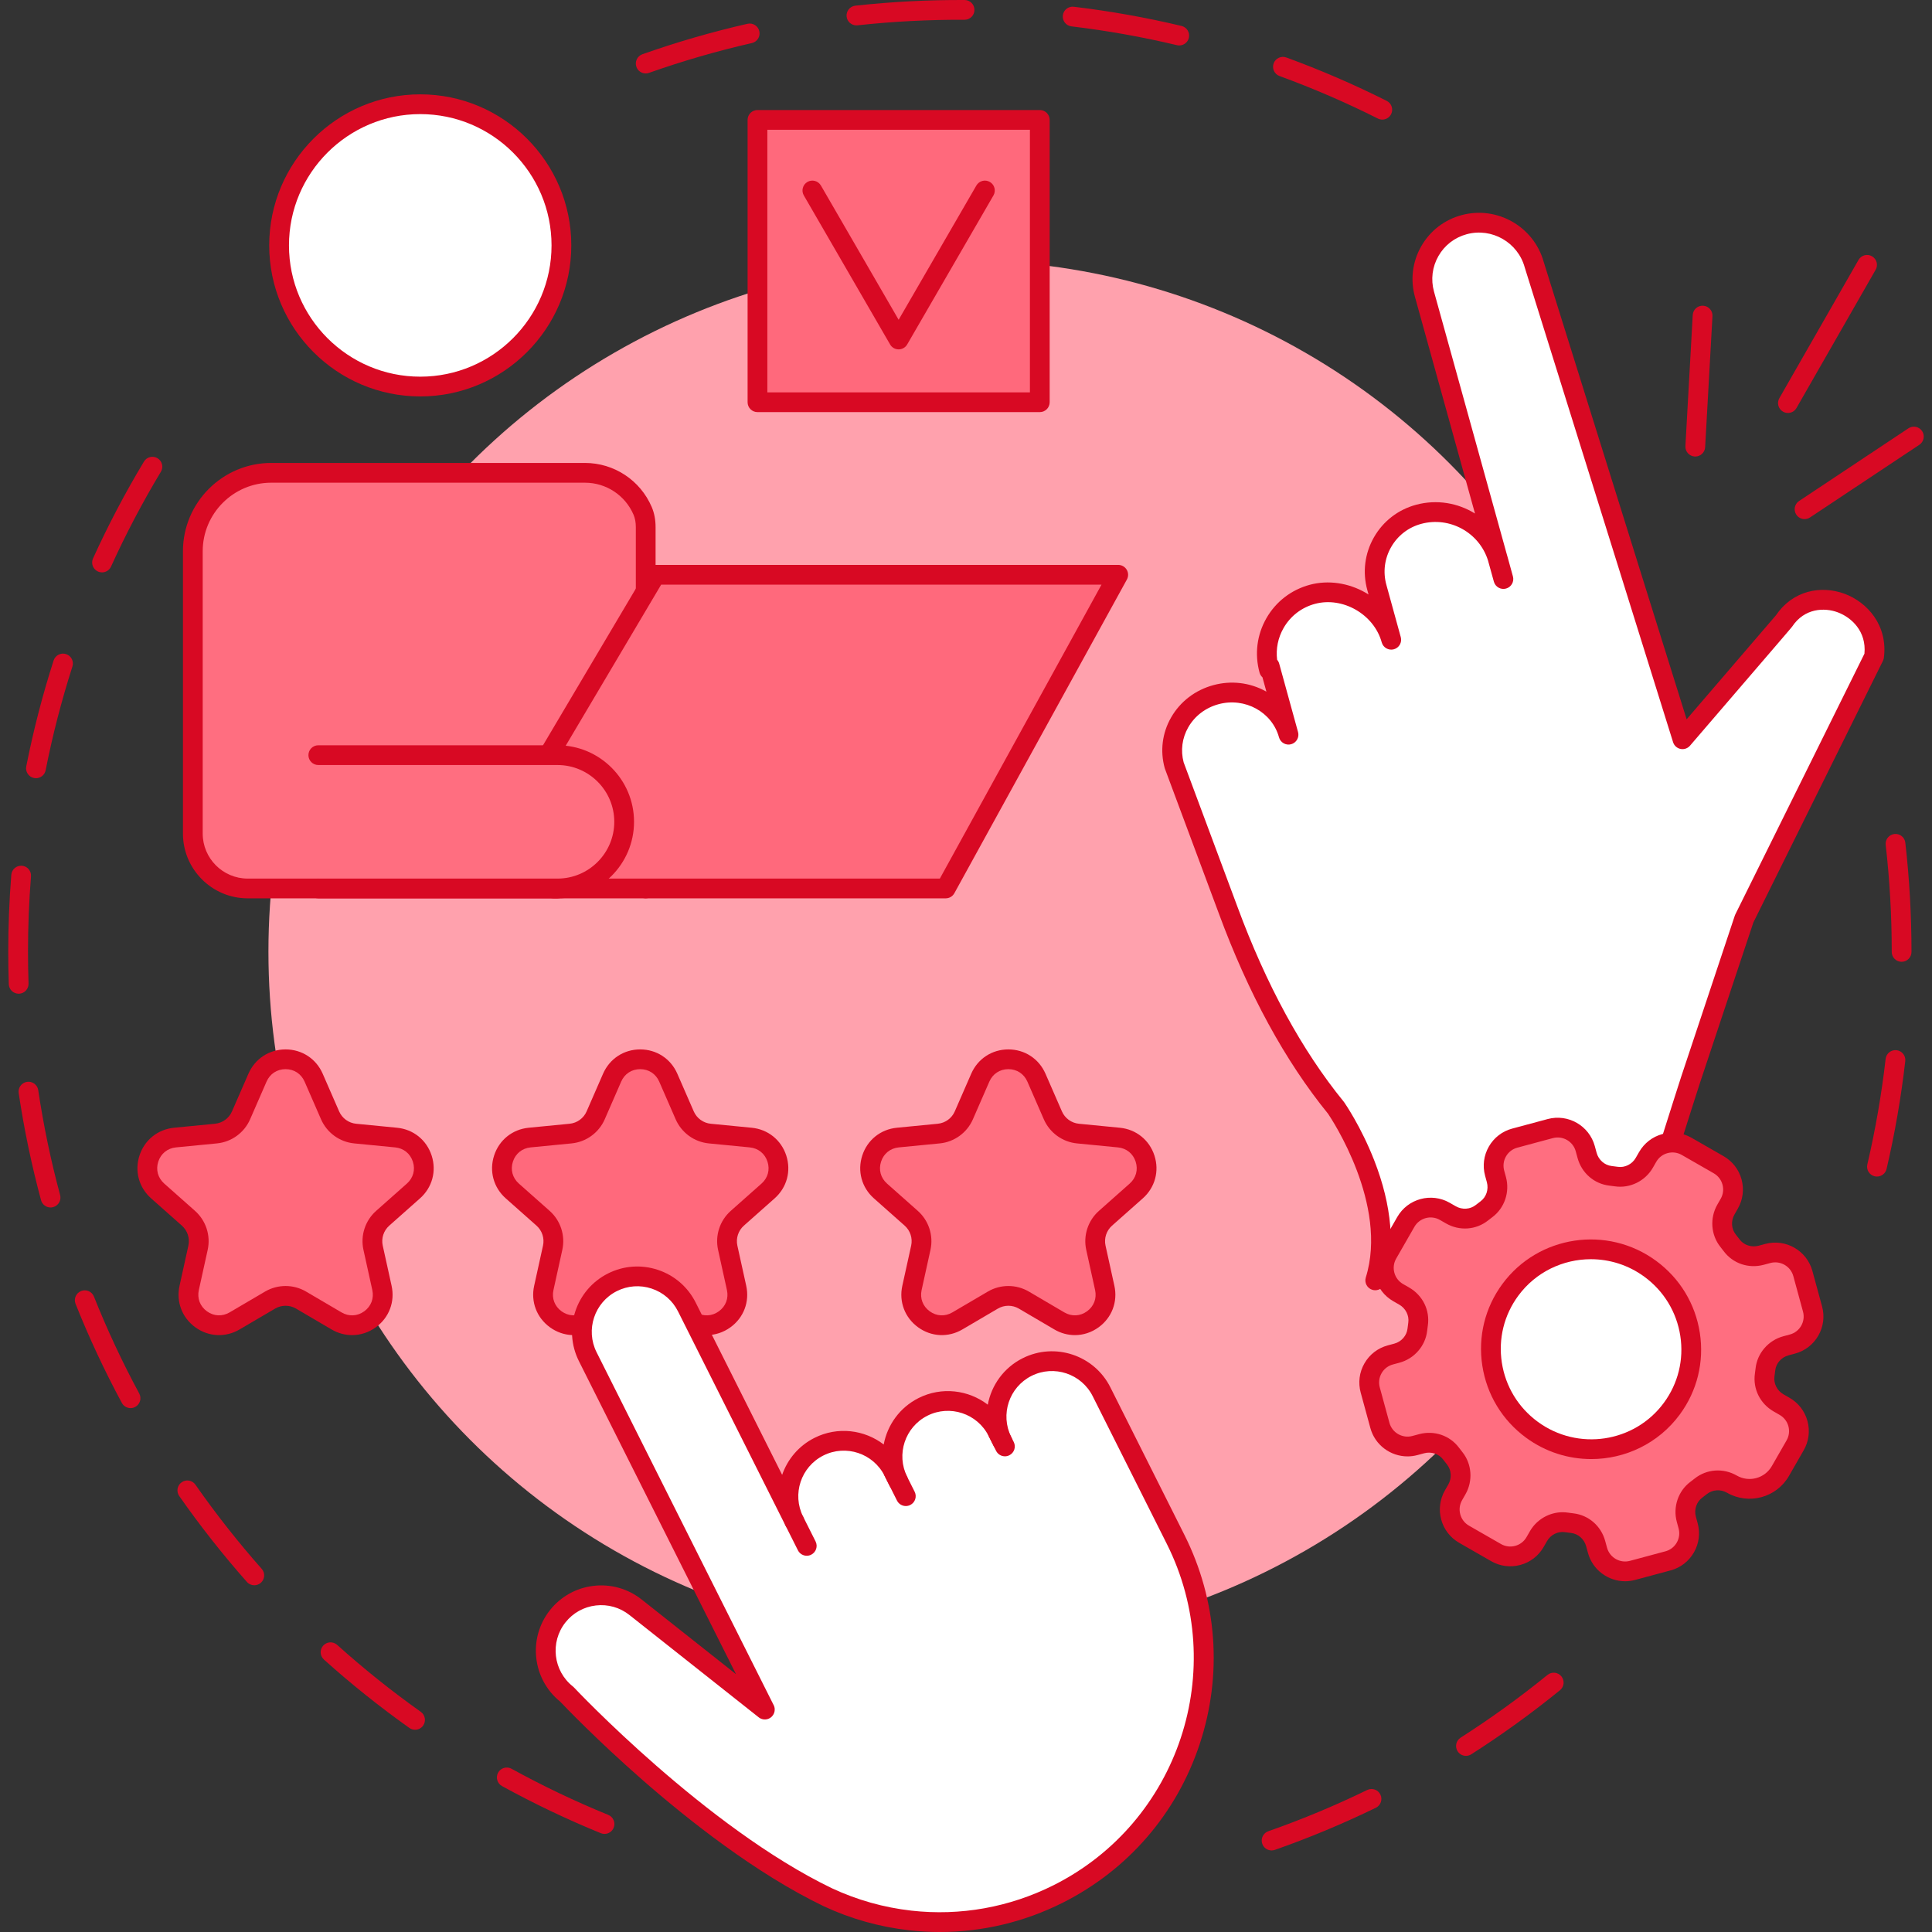
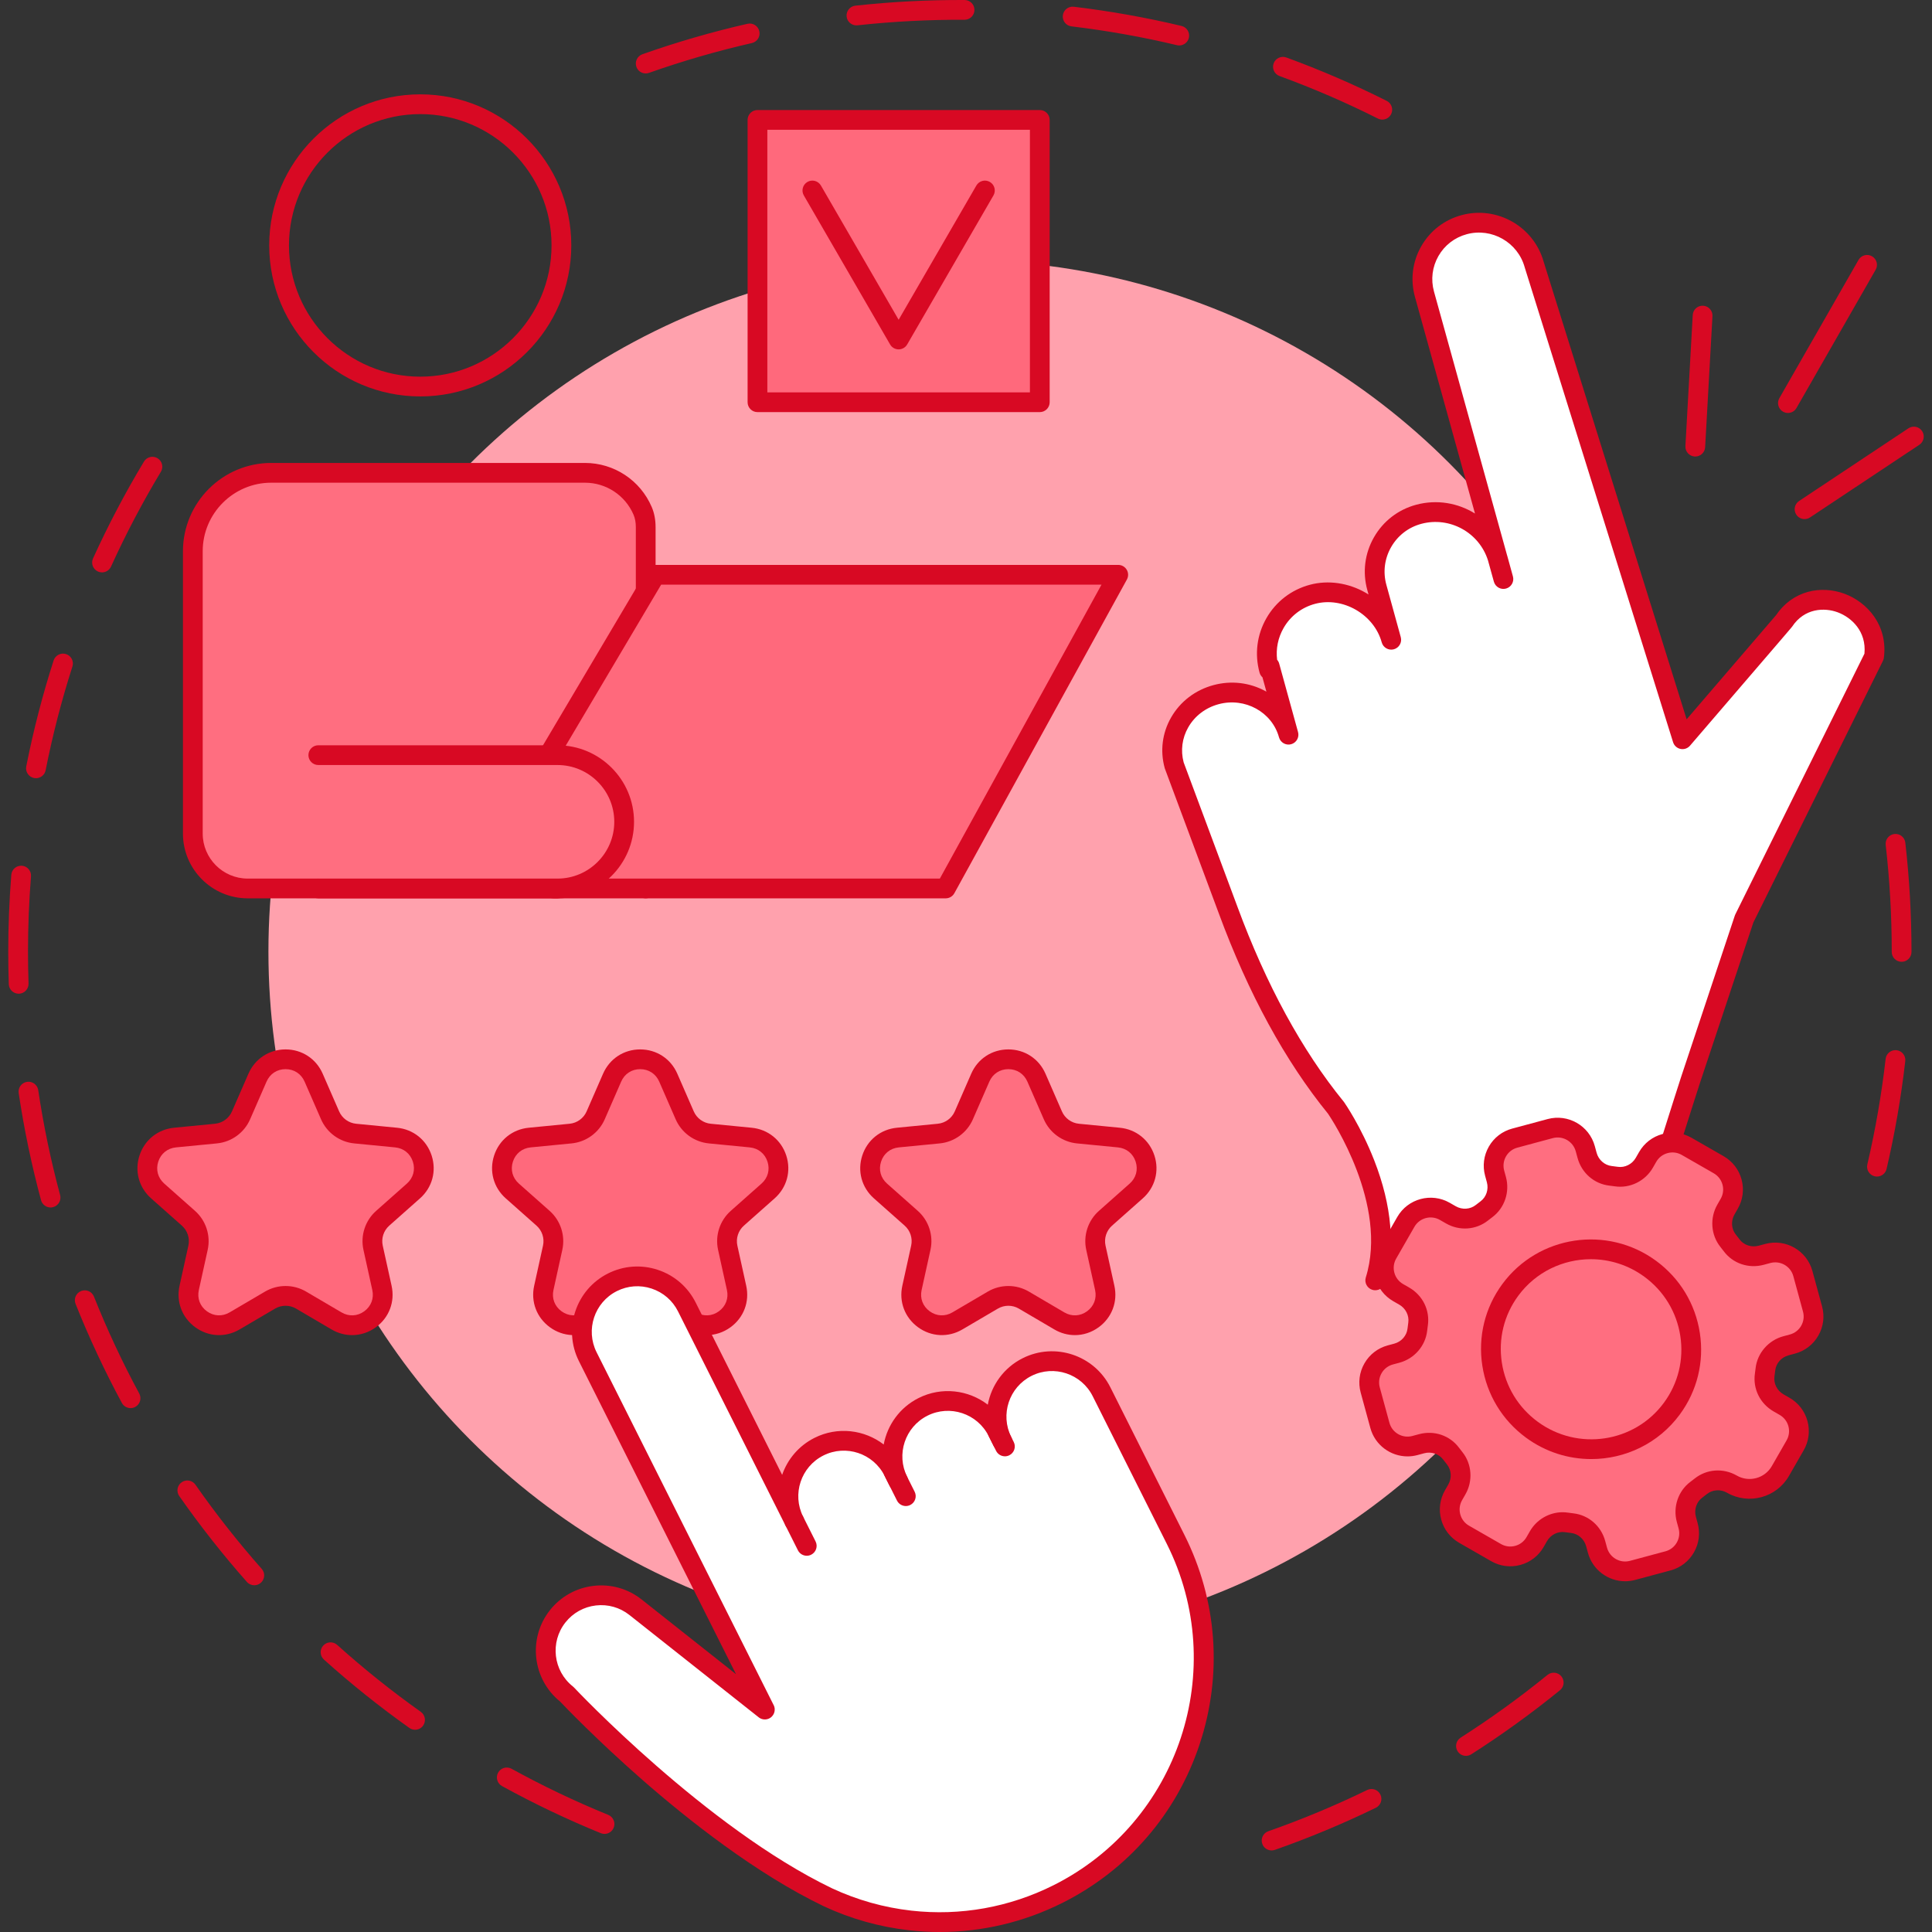
<svg xmlns="http://www.w3.org/2000/svg" viewBox="0 0 512 512" id="Evaluateeaseofuse">
  <rect x="0" y="0" width="512" height="512" fill="#333333" stroke="none" />
  <path fill="#d80923" d="M366.323 31.694c-.395 0-.797-.09-1.174-.28-8.435-4.241-17.202-8.031-26.059-11.265-1.358-.496-2.057-1.999-1.561-3.357.496-1.358 2-2.057 3.357-1.561 9.045 3.303 18 7.174 26.614 11.505 1.292.65 1.813 2.223 1.163 3.515C368.205 31.165 367.282 31.694 366.323 31.694zM171.119 19.462c-1.078 0-2.088-.671-2.468-1.746-.482-1.363.232-2.859 1.595-3.342 9.082-3.213 18.45-5.928 27.846-8.07 1.409-.321 2.813.561 3.135 1.971.321 1.41-.561 2.813-1.971 3.135-9.199 2.097-18.372 4.755-27.263 7.901C171.703 19.414 171.408 19.462 171.119 19.462zM312.514 12.044c-.201 0-.405-.023-.61-.072-9.165-2.187-18.57-3.863-27.952-4.983-1.436-.171-2.461-1.474-2.289-2.91.171-1.436 1.472-2.461 2.91-2.29 9.581 1.144 19.186 2.856 28.547 5.089 1.406.336 2.275 1.748 1.939 3.154C314.772 11.235 313.698 12.044 312.514 12.044zM226.962 6.725c-1.318 0-2.453-.993-2.6-2.334-.157-1.437.881-2.73 2.318-2.887 9.547-1.043 19.298-1.549 28.954-1.5 1.446.007 2.613 1.185 2.605 2.631-.007 1.442-1.178 2.605-2.618 2.605-.004 0-.008 0-.013 0-9.458-.047-19.009.448-28.359 1.47C227.153 6.72 227.057 6.725 226.962 6.725zM160.204 486.005c-.329 0-.664-.062-.988-.194-8.917-3.635-17.723-7.835-26.176-12.483-1.267-.697-1.73-2.289-1.033-3.556.697-1.267 2.289-1.729 3.556-1.033 8.276 4.551 16.899 8.663 25.629 12.222 1.339.546 1.982 2.074 1.436 3.413C162.215 485.389 161.236 486.005 160.204 486.005zM109.993 458.404c-.525 0-1.054-.157-1.514-.484-7.851-5.577-15.465-11.672-22.633-18.115-1.075-.967-1.164-2.622-.197-3.697.967-1.075 2.622-1.163 3.698-.197 7.02 6.31 14.477 12.279 22.165 17.741 1.179.837 1.456 2.472.618 3.651C111.619 458.02 110.812 458.404 109.993 458.404zM67.392 420.111c-.724 0-1.445-.298-1.962-.883-6.386-7.218-12.419-14.879-17.932-22.769-.828-1.185-.539-2.818.647-3.646 1.186-.828 2.818-.539 3.646.647 5.399 7.728 11.308 15.23 17.561 22.299.958 1.083.857 2.738-.226 3.696C68.628 419.895 68.009 420.111 67.392 420.111zM34.599 373.164c-.932 0-1.833-.498-2.306-1.375-4.576-8.48-8.703-17.312-12.267-26.25-.536-1.343.119-2.866 1.463-3.402 1.343-.535 2.866.119 3.402 1.462 3.489 8.751 7.53 17.399 12.011 25.702.687 1.273.212 2.861-1.061 3.548C35.445 373.063 35.019 373.164 34.599 373.164zM13.4 319.993c-1.154 0-2.211-.769-2.526-1.937-2.507-9.292-4.499-18.839-5.921-28.377-.213-1.43.773-2.762 2.204-2.976 1.431-.213 2.762.773 2.976 2.204 1.392 9.339 3.342 18.687 5.797 27.784.377 1.396-.45 2.833-1.846 3.21C13.855 319.964 13.626 319.993 13.4 319.993zM4.945 263.345c-1.405 0-2.568-1.115-2.615-2.53-.096-2.859-.145-5.761-.145-8.624 0-6.782.273-13.631.81-20.358.115-1.441 1.378-2.516 2.818-2.401 1.441.115 2.517 1.377 2.401 2.818-.526 6.589-.793 13.298-.793 19.941 0 2.805.048 5.647.142 8.448.049 1.445-1.084 2.656-2.529 2.705C5.004 263.345 4.975 263.345 4.945 263.345zM9.53 206.234c-.168 0-.338-.016-.509-.05-1.419-.28-2.342-1.657-2.062-3.075 1.866-9.459 4.305-18.905 7.249-28.075.442-1.377 1.917-2.135 3.293-1.693 1.377.442 2.135 1.916 1.693 3.293-2.882 8.979-5.27 18.227-7.097 27.488C11.85 205.37 10.756 206.234 9.53 206.234zM27.036 151.688c-.362 0-.73-.075-1.081-.235-1.317-.598-1.899-2.15-1.301-3.467 3.982-8.765 8.523-17.399 13.495-25.66.746-1.239 2.354-1.639 3.593-.893 1.239.746 1.639 2.355.893 3.593-4.869 8.09-9.315 16.544-13.214 25.126C28.983 151.117 28.031 151.688 27.036 151.688zM336.987 490.385c-1.081 0-2.093-.675-2.471-1.752-.478-1.365.24-2.859 1.605-3.337 8.896-3.12 17.711-6.796 26.198-10.927 1.3-.632 2.867-.092 3.5 1.208.633 1.3.092 2.867-1.208 3.5-8.668 4.219-17.671 7.974-26.757 11.16C337.566 490.337 337.274 490.385 336.987 490.385zM388.496 465.319c-.864 0-1.71-.427-2.209-1.21-.778-1.219-.421-2.838.798-3.616 7.947-5.074 15.69-10.667 23.014-16.624 1.122-.912 2.771-.743 3.683.379.912 1.122.743 2.771-.379 3.683-7.478 6.083-15.385 11.794-23.5 16.975C389.466 465.186 388.978 465.319 388.496 465.319zM497.414 311.801c-.197 0-.398-.022-.598-.069-1.408-.329-2.283-1.737-1.954-3.145 2.143-9.174 3.775-18.585 4.85-27.972.165-1.437 1.461-2.468 2.899-2.303 1.437.164 2.468 1.463 2.303 2.899-1.098 9.586-2.765 19.197-4.953 28.567C499.679 310.985 498.603 311.801 497.414 311.801zM503.948 254.885c-1.446 0-2.618-1.172-2.618-2.618v-.076c0-9.442-.538-18.955-1.601-28.274-.164-1.437.868-2.734 2.305-2.898 1.44-.165 2.734.868 2.898 2.305 1.084 9.515 1.634 19.227 1.634 28.866v.076C506.566 253.713 505.394 254.885 503.948 254.885z" class="color2f3977 svgShape" />
  <circle cx="254.376" cy="252.191" r="183.24" fill="#ffa1ad" class="colora1fff4 svgShape" />
  <g fill="#03033a" class="color000000 svgShape">
    <path fill="#ff6e80" d="M259.785,285.591l-4.357,9.985c-1.177,2.698-3.722,4.547-6.652,4.833l-10.844,1.058    c-7.053,0.688-9.9,9.45-4.598,14.152l8.15,7.229c2.202,1.953,3.174,4.945,2.541,7.819l-2.344,10.642    c-1.524,6.92,5.928,12.334,12.038,8.746l9.395-5.517c2.538-1.49,5.683-1.49,8.221,0l9.397,5.518    c6.111,3.588,13.563-1.827,12.038-8.747l-2.345-10.64c-0.633-2.874,0.339-5.866,2.54-7.82l8.151-7.231    c5.301-4.703,2.454-13.464-4.599-14.152l-10.843-1.058c-2.929-0.286-5.475-2.135-6.652-4.833l-4.357-9.986    C271.831,279.096,262.619,279.096,259.785,285.591z" class="color79ff6e svgShape" />
    <path fill="#d80923" d="M284.858,353.82c-1.865,0-3.738-0.499-5.451-1.505l-9.397-5.518c-1.718-1.009-3.852-1.008-5.569,0    l-9.395,5.517c-3.738,2.195-8.24,1.976-11.747-0.572c-3.507-2.548-5.107-6.761-4.174-10.995l2.344-10.642    c0.429-1.945-0.231-3.975-1.722-5.297l-8.15-7.229c-3.244-2.877-4.426-7.226-3.087-11.349c1.34-4.123,4.853-6.946,9.168-7.368    l10.844-1.058c1.983-0.194,3.71-1.448,4.506-3.274l4.357-9.985c1.734-3.973,5.504-6.442,9.839-6.442    c4.336,0,8.106,2.468,9.841,6.442l4.357,9.986c0.797,1.826,2.524,3.08,4.506,3.274l10.843,1.058    c4.315,0.421,7.828,3.244,9.168,7.368c1.34,4.123,0.158,8.472-3.086,11.349l-8.151,7.231c-1.49,1.322-2.15,3.352-1.721,5.298    l2.345,10.64c0.933,4.234-0.666,8.447-4.173,10.996C289.254,353.122,287.062,353.82,284.858,353.82z M267.225,340.805    c1.88,0,3.759,0.492,5.436,1.477l9.397,5.518c1.944,1.142,4.194,1.032,6.017-0.293c1.824-1.325,2.623-3.431,2.138-5.632    l-2.345-10.64c-0.837-3.798,0.451-7.761,3.36-10.342l8.151-7.231c1.686-1.496,2.277-3.669,1.581-5.814    c-0.697-2.144-2.452-3.555-4.696-3.774l-10.843-1.058c-3.871-0.378-7.242-2.827-8.797-6.391l-4.357-9.986    c-0.902-2.066-2.786-3.3-5.041-3.3c-2.254,0-4.139,1.234-5.04,3.3h0l-4.357,9.985c-1.555,3.565-4.926,6.014-8.797,6.391    l-10.844,1.058c-2.244,0.219-4,1.63-4.696,3.774c-0.697,2.144-0.106,4.318,1.581,5.814l8.15,7.229    c2.909,2.581,4.197,6.543,3.36,10.341l-2.344,10.642c-0.485,2.202,0.315,4.307,2.138,5.632c1.824,1.325,4.073,1.435,6.017,0.293    l9.395-5.517C263.465,341.297,265.345,340.805,267.225,340.805z M259.785,285.591h0.002H259.785z" class="color2f3977 svgShape" />
    <path fill="#ff697c" d="M162.218,285.591l-4.357,9.985c-1.177,2.698-3.722,4.547-6.652,4.833l-10.844,1.058    c-7.053,0.688-9.9,9.45-4.598,14.152l8.15,7.229c2.202,1.953,3.174,4.945,2.541,7.819l-2.344,10.642    c-1.524,6.92,5.928,12.334,12.038,8.746l9.395-5.517c2.538-1.49,5.683-1.49,8.221,0l9.397,5.518    c6.111,3.588,13.563-1.827,12.038-8.747l-2.345-10.64c-0.633-2.874,0.339-5.866,2.54-7.82l8.151-7.231    c5.301-4.703,2.454-13.464-4.599-14.152l-10.843-1.058c-2.929-0.286-5.475-2.135-6.652-4.833l-4.357-9.986    C174.265,279.096,165.052,279.096,162.218,285.591z" class="colorffe269 svgShape" />
    <path fill="#d80923" d="M187.291,353.82c-1.865,0-3.738-0.499-5.451-1.505l-9.397-5.518c-1.718-1.009-3.851-1.009-5.569,0    l-9.395,5.517c-3.738,2.195-8.239,1.976-11.747-0.572c-3.507-2.548-5.107-6.761-4.174-10.995l2.344-10.642    c0.428-1.946-0.231-3.975-1.722-5.297l-8.15-7.229c-3.244-2.877-4.426-7.226-3.087-11.349c1.34-4.124,4.853-6.946,9.168-7.368    l10.844-1.058c1.983-0.194,3.709-1.448,4.506-3.274l4.357-9.985c1.734-3.974,5.504-6.442,9.84-6.442    c4.336,0,8.106,2.468,9.84,6.442l4.357,9.986c0.797,1.826,2.523,3.08,4.506,3.274l10.843,1.058    c4.315,0.421,7.828,3.244,9.168,7.368c1.34,4.123,0.157,8.472-3.086,11.349l-8.151,7.231c-1.49,1.322-2.15,3.352-1.721,5.298    l2.345,10.64c0.933,4.234-0.666,8.447-4.174,10.996C191.687,353.122,189.495,353.82,187.291,353.82z M169.658,340.805    c1.88,0,3.759,0.492,5.436,1.477l9.397,5.518c1.944,1.142,4.193,1.032,6.017-0.293c1.824-1.325,2.623-3.431,2.138-5.633    l-2.345-10.64c-0.837-3.798,0.45-7.761,3.36-10.342l8.151-7.231c1.686-1.496,2.277-3.669,1.581-5.814    c-0.697-2.144-2.452-3.555-4.696-3.774l-10.843-1.058c-3.871-0.378-7.242-2.827-8.797-6.391l-4.357-9.986    c-0.902-2.066-2.786-3.3-5.041-3.3c-2.255,0-4.139,1.234-5.04,3.3l0,0l-4.357,9.985c-1.555,3.565-4.926,6.014-8.797,6.391    l-10.844,1.058c-2.244,0.219-3.999,1.63-4.696,3.774c-0.697,2.144-0.106,4.318,1.581,5.814l8.15,7.229    c2.909,2.58,4.197,6.543,3.361,10.341l-2.344,10.642c-0.485,2.202,0.314,4.307,2.138,5.632c1.824,1.325,4.073,1.435,6.017,0.293    l9.395-5.517C165.898,341.297,167.779,340.805,169.658,340.805z M162.218,285.591h0.002H162.218z" class="color2f3977 svgShape" />
    <g fill="#03033a" class="color000000 svgShape">
      <path fill="#ff697c" d="M68.238,285.591l-4.357,9.985c-1.177,2.698-3.722,4.547-6.652,4.833l-10.844,1.058    c-7.053,0.688-9.9,9.45-4.598,14.152l8.15,7.229c2.202,1.953,3.174,4.945,2.541,7.819l-2.344,10.642    c-1.524,6.92,5.928,12.334,12.038,8.746l9.395-5.517c2.538-1.49,5.683-1.49,8.221,0l9.397,5.518    c6.111,3.588,13.563-1.827,12.038-8.747l-2.345-10.64c-0.633-2.874,0.339-5.866,2.54-7.82l8.151-7.231    c5.301-4.703,2.454-13.464-4.599-14.152l-10.843-1.058c-2.929-0.286-5.475-2.135-6.652-4.833l-4.357-9.986    C80.285,279.096,71.072,279.096,68.238,285.591z" class="colorffe269 svgShape" />
      <path fill="#d80923" d="M93.311,353.82c-1.865,0-3.738-0.499-5.451-1.505l-9.397-5.518c-1.717-1.008-3.851-1.008-5.569,0    l-9.395,5.517c-3.738,2.195-8.239,1.976-11.747-0.572c-3.507-2.548-5.107-6.761-4.174-10.995l2.344-10.642    c0.428-1.945-0.231-3.975-1.722-5.297l-8.15-7.229c-3.244-2.877-4.426-7.226-3.087-11.349c1.34-4.123,4.853-6.946,9.168-7.368    l10.844-1.058c1.983-0.194,3.709-1.448,4.506-3.274l4.357-9.985c1.734-3.974,5.504-6.442,9.84-6.442    c4.336,0,8.106,2.468,9.84,6.442l4.357,9.986c0.797,1.826,2.523,3.08,4.506,3.274l10.843,1.058    c4.315,0.421,7.828,3.244,9.168,7.368c1.34,4.123,0.157,8.472-3.086,11.349l-8.151,7.231c-1.49,1.322-2.15,3.352-1.721,5.298    l2.345,10.64c0.933,4.234-0.666,8.447-4.174,10.996C97.707,353.122,95.515,353.82,93.311,353.82z M75.678,340.805    c1.88,0,3.759,0.492,5.436,1.477l9.397,5.518c1.944,1.141,4.193,1.032,6.017-0.293c1.824-1.325,2.623-3.431,2.138-5.633    l-2.345-10.64c-0.837-3.798,0.45-7.761,3.36-10.342l8.151-7.231c1.686-1.496,2.277-3.669,1.581-5.814    c-0.697-2.144-2.452-3.555-4.696-3.774l-10.843-1.058c-3.871-0.378-7.242-2.827-8.797-6.391l-4.357-9.986    c-0.902-2.066-2.786-3.3-5.041-3.3c-2.255,0-4.139,1.234-5.04,3.3l0,0l-4.357,9.985c-1.555,3.565-4.926,6.014-8.797,6.391    l-10.844,1.058c-2.244,0.219-3.999,1.63-4.696,3.774c-0.697,2.144-0.106,4.318,1.581,5.814l8.15,7.229    c2.909,2.581,4.197,6.543,3.361,10.341l-2.344,10.642c-0.485,2.202,0.314,4.307,2.138,5.632c1.824,1.325,4.073,1.435,6.017,0.293    l9.395-5.517C71.918,341.297,73.798,340.805,75.678,340.805z M68.238,285.591h0.002H68.238z" class="color2f3977 svgShape" />
    </g>
    <g fill="#03033a" class="color000000 svgShape">
      <path fill="#ffffff" d="M219.385,502.792c-34.169-16.43-69.187-53.803-69.187-53.803     c-6.364-5.037-7.442-14.279-2.408-20.643c5.034-6.364,14.274-7.44,20.638-2.403l34.265,27.12l-0.002,0.002l-46.928-93.518     c-3.64-7.255-0.713-16.086,6.539-19.724s16.082-0.708,19.722,6.547l28.472,56.739c-3.64-7.255-0.713-16.086,6.539-19.724     s16.082-0.708,19.722,6.547l1.318,2.627c-3.64-7.255-0.713-16.086,6.539-19.724c7.252-3.639,16.082-0.708,19.722,6.547     l1.318,2.627c-3.64-7.255-0.713-16.086,6.539-19.724c7.252-3.639,16.082-0.708,19.722,6.547l19.634,39.127     c17.345,34.565,3.396,76.641-31.156,93.98c-12.575,6.31-26.147,8.474-39.16,7.008     C233.66,508.088,226.275,506.004,219.385,502.792L219.385,502.792z" class="colorffffff svgShape" />
      <path fill="#d80923" d="M249.057,512c-2.701,0-5.41-0.151-8.116-0.456c-7.86-0.886-15.485-3.032-22.662-6.379     c-0.009-0.005-0.019-0.009-0.028-0.014c-17.916-8.615-35.99-22.946-47.997-33.452c-12.115-10.6-20.682-19.564-21.835-20.781     c-7.349-5.952-8.563-16.763-2.683-24.197c2.869-3.627,6.978-5.918,11.571-6.453c4.593-0.534,9.119,0.751,12.746,3.622     l24.998,19.785l-41.627-82.954c-4.282-8.533-0.826-18.958,7.705-23.239c4.132-2.074,8.825-2.414,13.214-0.957     c4.389,1.457,7.948,4.536,10.022,8.669l22.912,45.659c1.425-4.119,4.392-7.706,8.585-9.811     c6.126-3.074,13.228-2.156,18.332,1.765c0.959-5.142,4.224-9.795,9.248-12.316c6.125-3.074,13.228-2.156,18.331,1.765     c0.959-5.142,4.223-9.795,9.248-12.316c8.531-4.281,18.955-0.821,23.237,7.712l19.634,39.127     c8.702,17.342,10.133,37.034,4.028,55.448c-6.105,18.414-19.014,33.347-36.351,42.046C271.399,509.377,260.296,512,249.057,512z      M220.505,500.426c6.659,3.103,13.732,5.093,21.022,5.914c12.954,1.46,25.988-0.873,37.692-6.746     c33.206-16.663,46.66-57.246,29.99-90.465l-19.634-39.127c-2.987-5.952-10.257-8.366-16.207-5.381     c-5.944,2.983-8.356,10.245-5.381,16.194l0.008,0.016c0.649,1.293,0.127,2.866-1.166,3.514     c-1.293,0.648-2.866,0.127-3.514-1.166c-0.005-0.009-0.009-0.018-0.014-0.027l-1.305-2.6     c-2.987-5.952-10.258-8.366-16.208-5.381c-5.95,2.986-8.36,10.257-5.373,16.21l0,0c0.649,1.293,0.127,2.866-1.166,3.514     c-1.293,0.648-2.866,0.127-3.514-1.166l-1.318-2.627c-2.987-5.952-10.258-8.366-16.208-5.381     c-5.95,2.986-8.36,10.258-5.373,16.21c0.648,1.292,0.127,2.866-1.166,3.514c-1.292,0.649-2.866,0.127-3.514-1.166     l-28.471-56.739c-1.447-2.884-3.93-5.031-6.991-6.048c-3.061-1.016-6.334-0.779-9.216,0.667     c-5.95,2.986-8.36,10.257-5.373,16.21l46.882,93.426c0.187,0.339,0.298,0.718,0.321,1.113c0.043,0.746-0.234,1.475-0.763,2.003     c-0.595,0.595-1.44,0.868-2.27,0.734c-0.479-0.077-0.921-0.285-1.281-0.591l-34.191-27.061c-2.529-2.002-5.686-2.898-8.89-2.526     c-3.203,0.373-6.069,1.971-8.069,4.5c-4.13,5.222-3.242,12.833,1.98,16.966c0.101,0.08,0.197,0.168,0.286,0.263     C152.456,447.569,187.186,484.399,220.505,500.426z" class="color2f3977 svgShape" />
      <path fill="#ffffff" d="M240.053,396.497l-3.296-6.568L240.053,396.497z" class="colorffffff svgShape" />
      <path fill="#d80923" d="M240.055,399.116c-0.959,0-1.883-0.529-2.342-1.445l-3.296-6.568     c-0.648-1.293-0.127-2.866,1.166-3.514c1.293-0.648,2.866-0.126,3.514,1.166l3.296,6.568c0.649,1.293,0.127,2.866-1.166,3.514     C240.85,399.026,240.45,399.116,240.055,399.116z" class="color2f3977 svgShape" />
      <g fill="#03033a" class="color000000 svgShape">
        <path fill="#ffffff" d="M210.503,403.104l3.296,6.568L210.503,403.104z" class="colorffffff svgShape" />
        <path fill="#d80923" d="M213.8,412.291c-0.959,0-1.883-0.529-2.342-1.445l-3.296-6.568     c-0.649-1.292-0.127-2.866,1.166-3.514c1.292-0.648,2.866-0.127,3.514,1.166l3.296,6.568c0.649,1.292,0.127,2.866-1.166,3.514     C214.596,412.201,214.195,412.291,213.8,412.291z" class="color2f3977 svgShape" />
      </g>
      <g fill="#03033a" class="color000000 svgShape">
        <path fill="#ffffff" d="M264.337,379.378l1.977,3.941L264.337,379.378z" class="colorffffff svgShape" />
        <path fill="#d80923" d="M266.316,385.938c-0.959,0-1.883-0.529-2.342-1.445l-1.977-3.941     c-0.649-1.293-0.127-2.866,1.166-3.514s2.866-0.127,3.514,1.166l1.977,3.941c0.649,1.293,0.127,2.866-1.166,3.514     C267.112,385.848,266.711,385.938,266.316,385.938z" class="color2f3977 svgShape" />
      </g>
    </g>
  </g>
  <g fill="#03033a" class="color000000 svgShape">
    <path fill="#ffffff" d="M364.453,339.312c6.626-21.32-10.393-45.709-10.393-45.709     c-12.571-15.422-21.728-33.801-28.601-52.433l-14.28-38.338c-2.275-8.262,2.818-16.524,11.094-18.745l0,0     c8.277-2.221,16.92,2.356,19.195,10.618l-4.995-18.141l-0.151,0.993c-2.404-8.731,2.738-17.711,11.484-20.057l0,0     c8.746-2.347,18.483,3.312,20.887,12.043l-3.816-13.86c-2.319-8.424,2.663-17.126,11.102-19.391l0,0     c9.071-2.434,18.533,2.984,21.026,12.039l1.409,5.12l-20.921-75.492c-2.208-8.02,2.515-16.268,10.548-18.423l0,0     c8.034-2.155,16.336,2.598,18.544,10.618l39.297,125.758c0,0,26.794-31.174,26.878-31.299     c7.569-11.415,25.633-4.22,23.887,9.376l-34.417,69.486l-14.242,42.784c0,0-10.633,32.942-14.5,47.006L364.453,339.312z" class="colorffffff svgShape" />
    <path fill="#d80923" d="M364.454,341.931c-0.257,0-0.519-0.038-0.778-0.119c-1.381-0.429-2.152-1.896-1.723-3.277     c5.99-19.273-9.008-41.911-9.992-43.363c-11.378-13.983-21.121-31.846-28.958-53.096l-14.277-38.33     c-0.027-0.072-0.05-0.145-0.071-0.219c-1.25-4.538-0.65-9.287,1.688-13.371c2.434-4.251,6.43-7.304,11.251-8.598     c4.684-1.257,9.578-0.686,13.781,1.609c0.079,0.043,0.158,0.087,0.236,0.131l-1.046-3.799c-0.36-0.325-0.632-0.752-0.768-1.247     c-1.349-4.9-0.705-10.021,1.813-14.419c2.518-4.398,6.608-7.545,11.517-8.862c4.829-1.296,10.228-0.52,14.811,2.129     c0.249,0.144,0.495,0.293,0.736,0.446l-0.322-1.169c-1.308-4.751-0.68-9.724,1.768-14.001c2.449-4.277,6.419-7.336,11.18-8.613     c5.491-1.473,11.088-0.466,15.587,2.33l-15.917-57.436c-1.255-4.56-0.657-9.321,1.685-13.411     c2.341-4.09,6.144-7.016,10.709-8.241c9.39-2.52,19.13,3.044,21.734,12.405l37.877,121.212     c9.135-10.629,22.516-26.203,23.689-27.586c2.093-3.098,5.008-5.232,8.437-6.177c3.111-0.857,6.574-0.677,9.749,0.505     c5.972,2.225,11.503,8.33,10.396,16.955c-0.037,0.288-0.122,0.568-0.251,0.829l-34.337,69.324l-14.18,42.598     c-0.227,0.703-10.679,33.12-14.464,46.886c-0.383,1.394-1.823,2.214-3.219,1.831c-1.394-0.383-2.214-1.825-1.83-3.219     c3.837-13.958,14.426-46.786,14.532-47.116c0.003-0.008,0.005-0.015,0.007-0.023l14.242-42.784     c0.038-0.115,0.084-0.227,0.138-0.335l34.213-69.074c0.561-5.928-3.423-9.604-7.076-10.965     c-3.54-1.318-8.827-1.119-12.079,3.785c-0.123,0.185-0.174,0.262-27.074,31.559c-0.62,0.722-1.583,1.05-2.515,0.858     c-0.932-0.192-1.686-0.875-1.97-1.783L404.088,70.933c-0.009-0.028-0.017-0.057-0.025-0.086     c-1.824-6.624-8.706-10.564-15.341-8.784c-3.207,0.86-5.878,2.915-7.521,5.785c-1.643,2.87-2.063,6.214-1.181,9.415     l19.334,69.766c0.062,0.2,0.121,0.402,0.177,0.606l1.409,5.12c0.384,1.393-0.434,2.834-1.827,3.219     c-1.394,0.385-2.834-0.432-3.22-1.825l-1.563-5.639c-2.327-7.383-10.135-11.711-17.671-9.689     c-3.403,0.913-6.241,3.1-7.992,6.158c-1.751,3.057-2.2,6.612-1.264,10.009l3.811,13.841c0.002,0.006,0.004,0.012,0.005,0.018     l0,0c0.384,1.394-0.435,2.836-1.829,3.219c-1.394,0.383-2.836-0.435-3.219-1.83c-2.042-7.418-10.304-12.188-17.684-10.209     c-3.551,0.953-6.509,3.228-8.329,6.407c-1.477,2.579-2.061,5.503-1.708,8.408c0.252,0.289,0.443,0.636,0.55,1.025l4.995,18.141     c0.384,1.394-0.435,2.836-1.829,3.219c-1.394,0.384-2.835-0.435-3.219-1.829c-1.848-6.714-9.023-10.654-15.992-8.784     c-3.465,0.93-6.329,3.111-8.064,6.142c-1.622,2.833-2.051,6.122-1.213,9.273l14.238,38.225     c7.656,20.757,17.135,38.147,28.177,51.693c0.041,0.05,0.08,0.103,0.118,0.156c0.181,0.259,4.473,6.455,7.973,15.404     c4.702,12.024,5.661,23.29,2.773,32.58C366.605,341.211,365.57,341.931,364.454,341.931z M470.618,163.107     c-0.021,0.03-0.033,0.049-0.038,0.057C470.593,163.145,470.606,163.126,470.618,163.107z" class="color2f3977 svgShape" />
    <path fill="#ffffff" d="M451.207,83.633l-1.941,34.733L451.207,83.633z" class="colorffffff svgShape" />
    <path fill="#d80923" d="M449.268,120.984c-0.049,0-0.099-0.001-0.149-0.004c-1.444-0.081-2.549-1.317-2.468-2.76     l1.941-34.733c0.081-1.444,1.311-2.548,2.76-2.468c1.444,0.081,2.549,1.317,2.468,2.76l-1.941,34.733     C451.802,119.906,450.647,120.984,449.268,120.984z" class="color2f3977 svgShape" />
    <g fill="#03033a" class="color000000 svgShape">
      <path fill="#ffffff" d="M507.197,115.69l-28.971,19.257L507.197,115.69z" class="colorffffff svgShape" />
      <path fill="#d80923" d="M478.228,137.566c-0.847,0-1.679-0.411-2.183-1.169c-0.801-1.204-0.473-2.829,0.731-3.63     l28.971-19.257c1.204-0.801,2.829-0.473,3.63,0.731c0.801,1.204,0.473,2.829-0.731,3.63l-28.971,19.257     C479.229,137.424,478.726,137.566,478.228,137.566z" class="color2f3977 svgShape" />
    </g>
    <g fill="#03033a" class="color000000 svgShape">
      <path fill="#ffffff" d="M494.797,70.186l-20.976,36.636L494.797,70.186z" class="colorffffff svgShape" />
      <path fill="#d80923" d="M473.818,109.44c-0.441,0-0.888-0.111-1.299-0.346c-1.255-0.718-1.69-2.318-0.971-3.573     l20.976-36.636c0.719-1.255,2.318-1.69,3.573-0.971c1.255,0.718,1.69,2.318,0.971,3.573l-20.976,36.636     C475.609,108.967,474.726,109.44,473.818,109.44z" class="color2f3977 svgShape" />
    </g>
    <g fill="#03033a" class="color000000 svgShape">
      <path fill="#ff6e80" d="M432.633,416.17l9.402-2.527c4.044-1.087,6.434-5.253,5.333-9.293l-0.468-1.717     c-0.792-2.905,0.221-6.037,2.637-7.835c0.403-0.3,0.801-0.606,1.193-0.918c2.354-1.875,5.634-2.064,8.244-0.566l0,0     c4.509,2.587,10.261,1.03,12.848-3.479l3.909-6.811c2.08-3.624,0.828-8.249-2.796-10.329l-1.601-0.919     c-2.61-1.498-4.102-4.425-3.671-7.404c0.072-0.496,0.136-0.993,0.191-1.493c0.333-2.993,2.526-5.448,5.434-6.23l1.719-0.462     c4.044-1.087,6.434-5.253,5.333-9.292l-2.562-9.392c-1.099-4.028-5.248-6.409-9.28-5.326l-1.778,0.478     c-2.898,0.779-6.018-0.23-7.814-2.634c-0.31-0.415-0.627-0.825-0.95-1.228c-1.882-2.351-2.076-5.633-0.577-8.245l0.885-1.543     c2.082-3.629,0.829-8.258-2.8-10.341l-8.476-4.864c-3.629-2.082-8.258-0.829-10.341,2.8l-0.885,1.543     c-1.499,2.612-4.431,4.101-7.41,3.662c-0.511-0.075-1.025-0.142-1.54-0.201c-2.982-0.338-5.427-2.522-6.217-5.417l-0.484-1.776     c-1.099-4.028-5.248-6.409-9.28-5.326l-9.402,2.527c-4.044,1.087-6.434,5.253-5.333,9.293l0.468,1.717     c0.792,2.905-0.221,6.037-2.637,7.835c-0.403,0.3-0.801,0.606-1.193,0.918c-2.354,1.875-5.634,2.064-8.244,0.566l-1.601-0.919     c-3.624-2.08-8.249-0.828-10.329,2.797l-4.827,8.412c-2.08,3.624-0.828,8.249,2.797,10.329l1.601,0.919     c2.61,1.498,4.102,4.425,3.671,7.404c-0.072,0.496-0.135,0.993-0.191,1.493c-0.333,2.993-2.526,5.448-5.434,6.23l-1.719,0.462     c-4.044,1.087-6.434,5.253-5.333,9.292l2.562,9.392c1.099,4.028,5.248,6.409,9.28,5.326l1.778-0.478     c2.898-0.779,6.018,0.23,7.814,2.634c0.31,0.415,0.627,0.825,0.95,1.228c1.882,2.351,2.076,5.633,0.577,8.245l-0.885,1.543     c-2.082,3.629-0.829,8.258,2.8,10.341l8.476,4.864c3.629,2.082,8.258,0.829,10.341-2.8l0.885-1.543     c1.499-2.612,4.431-4.101,7.41-3.662c0.511,0.075,1.025,0.142,1.54,0.201c2.982,0.338,5.427,2.522,6.217,5.417l0.484,1.776     C424.451,414.872,428.6,417.253,432.633,416.17z" class="color79ff6e svgShape" />
      <path fill="#d80923" d="M430.674,419.048c-4.486,0-8.613-2.989-9.847-7.515l-0.485-1.776     c-0.514-1.885-2.116-3.293-3.985-3.505c-0.542-0.061-1.089-0.133-1.627-0.212c-1.874-0.277-3.784,0.678-4.757,2.375     l-0.885,1.543c-1.355,2.361-3.549,4.054-6.177,4.766c-2.628,0.711-5.376,0.357-7.737-0.998l-8.476-4.864     c-2.361-1.355-4.054-3.549-4.766-6.177c-0.712-2.628-0.357-5.376,0.998-7.738l0.885-1.543c0.974-1.696,0.833-3.829-0.35-5.306     c-0.337-0.42-0.674-0.857-1.004-1.297c-1.127-1.508-3.151-2.181-5.037-1.673l-1.778,0.478c-0.88,0.237-1.767,0.35-2.639,0.35     c-4.486,0-8.613-2.989-9.847-7.515l-2.562-9.392c-0.717-2.63-0.365-5.381,0.992-7.746c1.357-2.365,3.554-4.057,6.187-4.764     l1.719-0.462c1.891-0.508,3.302-2.112,3.511-3.991c0.059-0.523,0.126-1.054,0.202-1.577c0.271-1.874-0.686-3.786-2.382-4.759     l-1.601-0.919c-2.359-1.354-4.05-3.546-4.762-6.172s-0.357-5.371,0.997-7.731l4.827-8.412c2.796-4.871,9.032-6.559,13.903-3.764     l1.601,0.919c1.696,0.973,3.83,0.835,5.31-0.344c0.413-0.329,0.837-0.655,1.261-0.97c1.516-1.128,2.189-3.156,1.674-5.045     l-0.468-1.717c-0.717-2.63-0.365-5.381,0.992-7.746c1.357-2.365,3.554-4.057,6.187-4.764l9.402-2.527     c5.41-1.454,11.011,1.76,12.486,7.165l0.485,1.776c0.514,1.885,2.116,3.293,3.985,3.505c0.542,0.061,1.089,0.133,1.627,0.212     c1.872,0.276,3.784-0.678,4.758-2.375l0.885-1.543c1.355-2.361,3.549-4.054,6.177-4.765c2.627-0.712,5.376-0.357,7.738,0.998     l8.476,4.864c2.361,1.355,4.054,3.549,4.766,6.177c0.712,2.628,0.357,5.376-0.998,7.738l-0.885,1.543     c-0.974,1.696-0.833,3.828,0.35,5.306c0.338,0.421,0.675,0.858,1.004,1.298c1.126,1.508,3.15,2.18,5.037,1.673l1.778-0.478     c5.41-1.454,11.011,1.76,12.485,7.165l2.562,9.392c0.717,2.63,0.365,5.381-0.992,7.746c-1.357,2.365-3.554,4.057-6.187,4.764     l-1.719,0.462c-1.891,0.508-3.302,2.112-3.511,3.991c-0.059,0.526-0.127,1.057-0.202,1.578     c-0.271,1.872,0.687,3.785,2.383,4.758l1.601,0.919c2.359,1.354,4.05,3.546,4.761,6.171c0.711,2.626,0.357,5.372-0.997,7.731     l-3.909,6.811c-3.301,5.753-10.668,7.748-16.422,4.446c-1.696-0.974-3.83-0.835-5.31,0.344c-0.416,0.331-0.84,0.657-1.261,0.971     c-1.516,1.128-2.189,3.156-1.674,5.045l0.468,1.717c0.717,2.63,0.365,5.381-0.992,7.746c-1.357,2.365-3.554,4.057-6.187,4.764     l-9.402,2.527l-0.679-2.529l0.679,2.529C432.432,418.935,431.546,419.048,430.674,419.048z M414.1,400.758     c0.463,0,0.928,0.033,1.393,0.102c0.481,0.071,0.97,0.135,1.453,0.189c4.042,0.458,7.358,3.335,8.448,7.33l0.485,1.777     c0.717,2.63,3.442,4.195,6.075,3.486l9.402-2.527c1.278-0.344,2.346-1.165,3.005-2.314c0.659-1.149,0.83-2.484,0.482-3.762     l-0.468-1.717c-1.077-3.951,0.369-8.22,3.6-10.624c0.376-0.28,0.754-0.571,1.125-0.866c3.194-2.543,7.582-2.853,11.178-0.789     c3.25,1.865,7.41,0.738,9.274-2.511l3.909-6.811c0.658-1.146,0.83-2.48,0.485-3.756c-0.345-1.276-1.167-2.341-2.313-2.998     l-1.601-0.919c-3.596-2.064-5.543-6.009-4.959-10.05c0.068-0.465,0.128-0.939,0.18-1.408c0.445-4.002,3.402-7.406,7.356-8.469     l1.719-0.462c1.278-0.344,2.346-1.165,3.005-2.314c0.659-1.148,0.83-2.484,0.482-3.761l-2.562-9.392     c-0.717-2.63-3.443-4.193-6.074-3.486l-1.778,0.478c-3.999,1.074-8.156-0.337-10.591-3.596     c-0.293-0.393-0.595-0.782-0.896-1.158c-2.517-3.144-2.84-7.639-0.805-11.186l0.885-1.543c0.659-1.148,0.832-2.485,0.486-3.763     s-1.169-2.345-2.317-3.004l-8.476-4.864c-1.148-0.659-2.485-0.831-3.763-0.485c-1.278,0.346-2.345,1.169-3.004,2.317     l-0.885,1.543c-2.036,3.547-6.08,5.536-10.063,4.949c-0.48-0.071-0.969-0.134-1.453-0.189c-4.042-0.458-7.358-3.335-8.448-7.33     l-0.485-1.776c-0.717-2.63-3.441-4.194-6.075-3.486l-9.402,2.527c-1.278,0.344-2.346,1.165-3.005,2.314     c-0.659,1.148-0.83,2.484-0.482,3.762l0.468,1.717c1.077,3.951-0.369,8.22-3.6,10.624c-0.378,0.281-0.756,0.573-1.124,0.866     c-3.194,2.543-7.582,2.853-11.179,0.789l-1.601-0.919c-2.366-1.358-5.396-0.538-6.754,1.829l-4.827,8.412     c-0.658,1.146-0.83,2.48-0.485,3.756c0.345,1.276,1.167,2.341,2.313,2.999l1.601,0.919c3.597,2.064,5.543,6.009,4.959,10.05     c-0.067,0.467-0.128,0.941-0.18,1.408c-0.445,4.002-3.402,7.406-7.356,8.469l-1.719,0.462c-1.278,0.344-2.346,1.165-3.004,2.313     c-0.659,1.148-0.83,2.484-0.482,3.762l2.562,9.392c0.717,2.63,3.444,4.194,6.074,3.486l1.778-0.478     c3.998-1.075,8.156,0.337,10.591,3.596c0.294,0.393,0.595,0.783,0.896,1.159c2.517,3.144,2.84,7.639,0.804,11.185l-0.885,1.543     c-0.659,1.149-0.832,2.485-0.485,3.763c0.346,1.278,1.169,2.345,2.317,3.004l8.476,4.864c1.148,0.659,2.484,0.832,3.763,0.485     c1.278-0.346,2.345-1.169,3.004-2.317l0.885-1.543C407.228,402.676,410.594,400.758,414.1,400.758z" class="color2f3977 svgShape" />
      <g fill="#03033a" class="color000000 svgShape">
-         <ellipse cx="421.656" cy="357.599" fill="#ffffff" rx="26.468" ry="26.566" transform="rotate(-60.205 421.655 357.602)" class="colorffffff svgShape" />
        <path fill="#d80923" d="M421.699,386.669c-6.019,0-12.092-1.849-17.305-5.684c-6.278-4.619-10.385-11.397-11.566-19.085     c-1.181-7.691,0.707-15.373,5.319-21.629c9.516-12.91,27.802-15.654,40.762-6.118c6.277,4.619,10.385,11.397,11.566,19.085     c1.181,7.691-0.708,15.373-5.319,21.629l0,0C439.468,382.584,430.644,386.669,421.699,386.669z M421.597,333.703     c-7.337,0-14.571,3.348-19.235,9.675c-3.779,5.127-5.326,11.422-4.358,17.727c0.969,6.308,4.341,11.87,9.494,15.662     c10.636,7.826,25.639,5.58,33.443-5.007l0,0c3.779-5.127,5.327-11.422,4.358-17.727c-0.969-6.308-4.341-11.87-9.494-15.662     C431.525,335.221,426.537,333.703,421.597,333.703z" class="color2f3977 svgShape" />
      </g>
    </g>
  </g>
  <g fill="#03033a" class="color000000 svgShape">
    <path fill="#ff6e80" d="M147.742,235.451H65.649c-8.035,0-14.548-6.513-14.548-14.548v-74.819    c0-11.478,9.305-20.783,20.783-20.783h83.132c6.861,0,12.751,4.156,15.291,10.088c0.578,1.35,0.811,2.824,0.811,4.293v95.77    L147.742,235.451L147.742,235.451z" class="color79ff6e svgShape" />
    <path fill="#d80923" d="M171.119,238.07c-1.446,0-2.618-1.172-2.618-2.618v-95.77c0-1.235-0.202-2.332-0.6-3.262    c-2.211-5.163-7.268-8.5-12.884-8.5H71.884c-10.016,0-18.165,8.149-18.165,18.165v74.819c0,6.578,5.352,11.93,11.93,11.93h82.093    c1.446,0,2.618,1.172,2.618,2.618s-1.172,2.618-2.618,2.618H65.649c-9.466,0-17.166-7.701-17.166-17.166v-74.819    c0-12.904,10.498-23.401,23.401-23.401h83.132c7.714,0,14.661,4.583,17.698,11.675c0.679,1.585,1.023,3.376,1.023,5.324v95.77    C173.737,236.897,172.565,238.07,171.119,238.07z" class="color2f3977 svgShape" />
    <polygon fill="#ff697c" points="145.394 200.12 173.721 152.319 296.341 152.319 250.618 235.451 146.703 235.451" class="colorffe269 svgShape" />
    <path fill="#d80923" d="M250.618,238.07H146.703c-1.446,0-2.618-1.172-2.618-2.618s1.172-2.618,2.618-2.618H249.07    l42.843-77.896h-116.7l-27.566,46.518c-0.737,1.244-2.343,1.655-3.587,0.918c-1.244-0.737-1.655-2.343-0.918-3.587l28.326-47.801    c0.472-0.796,1.328-1.283,2.253-1.283h122.62c0.926,0,1.783,0.489,2.254,1.286c0.471,0.797,0.487,1.783,0.041,2.594    l-45.723,83.132C252.452,237.55,251.573,238.07,250.618,238.07z" class="color2f3977 svgShape" />
-     <circle cx="111.372" cy="65.03" r="37.41" fill="#ffffff" class="colorffffff svgShape" />
    <path fill="#d80923" d="M111.372,105.058c-22.072,0-40.028-17.956-40.028-40.028S89.3,25.002,111.372,25.002    c22.071,0,40.028,17.956,40.028,40.028C151.399,87.101,133.443,105.058,111.372,105.058z M111.372,30.239    c-19.184,0-34.791,15.607-34.791,34.791c0,19.184,15.607,34.791,34.791,34.791c19.184,0,34.791-15.607,34.791-34.791    C146.163,45.846,130.555,30.239,111.372,30.239z" class="color2f3977 svgShape" />
    <g fill="#03033a" class="color000000 svgShape">
      <path fill="#ff6e80" d="M84.353,200.12h63.388c9.757,0,17.666,7.909,17.666,17.666l0,0    c0,9.756-7.909,17.665-17.666,17.665H84.353V200.12z" class="color79ff6e svgShape" />
      <path fill="#d80923" d="M147.742,238.07H84.353c-1.446,0-2.618-1.172-2.618-2.618s1.172-2.618,2.618-2.618h63.389    c8.297,0,15.047-6.75,15.047-15.047c0-8.297-6.75-15.047-15.047-15.047H84.353c-1.446,0-2.618-1.172-2.618-2.618    c0-1.446,1.172-2.618,2.618-2.618h63.389c11.185,0,20.284,9.099,20.284,20.284C168.026,228.97,158.927,238.07,147.742,238.07z" class="color2f3977 svgShape" />
    </g>
    <g fill="#03033a" class="color000000 svgShape">
      <rect width="74.819" height="74.819" x="200.739" y="31.777" fill="#ff697c" class="colorffe269 svgShape" />
      <path fill="#d80923" d="M275.558,109.214h-74.819c-1.446,0-2.618-1.172-2.618-2.618V31.777    c0-1.446,1.172-2.618,2.618-2.618h74.819c1.446,0,2.618,1.172,2.618,2.618v74.819    C278.176,108.042,277.004,109.214,275.558,109.214z M203.357,103.978h69.583V34.395h-69.583L203.357,103.978L203.357,103.978z" class="color2f3977 svgShape" />
    </g>
    <path fill="#d80923" d="M238.148,92.588L238.148,92.588c-0.934,0-1.798-0.498-2.266-1.307l-22.861-39.488   c-0.724-1.252-0.297-2.853,0.954-3.578c1.251-0.724,2.853-0.297,3.578,0.954l20.596,35.574l20.596-35.574   c0.724-1.252,2.326-1.678,3.578-0.954c1.251,0.725,1.679,2.326,0.954,3.578l-22.861,39.488   C239.946,92.09,239.083,92.588,238.148,92.588z" class="color2f3977 svgShape" />
  </g>
</svg>